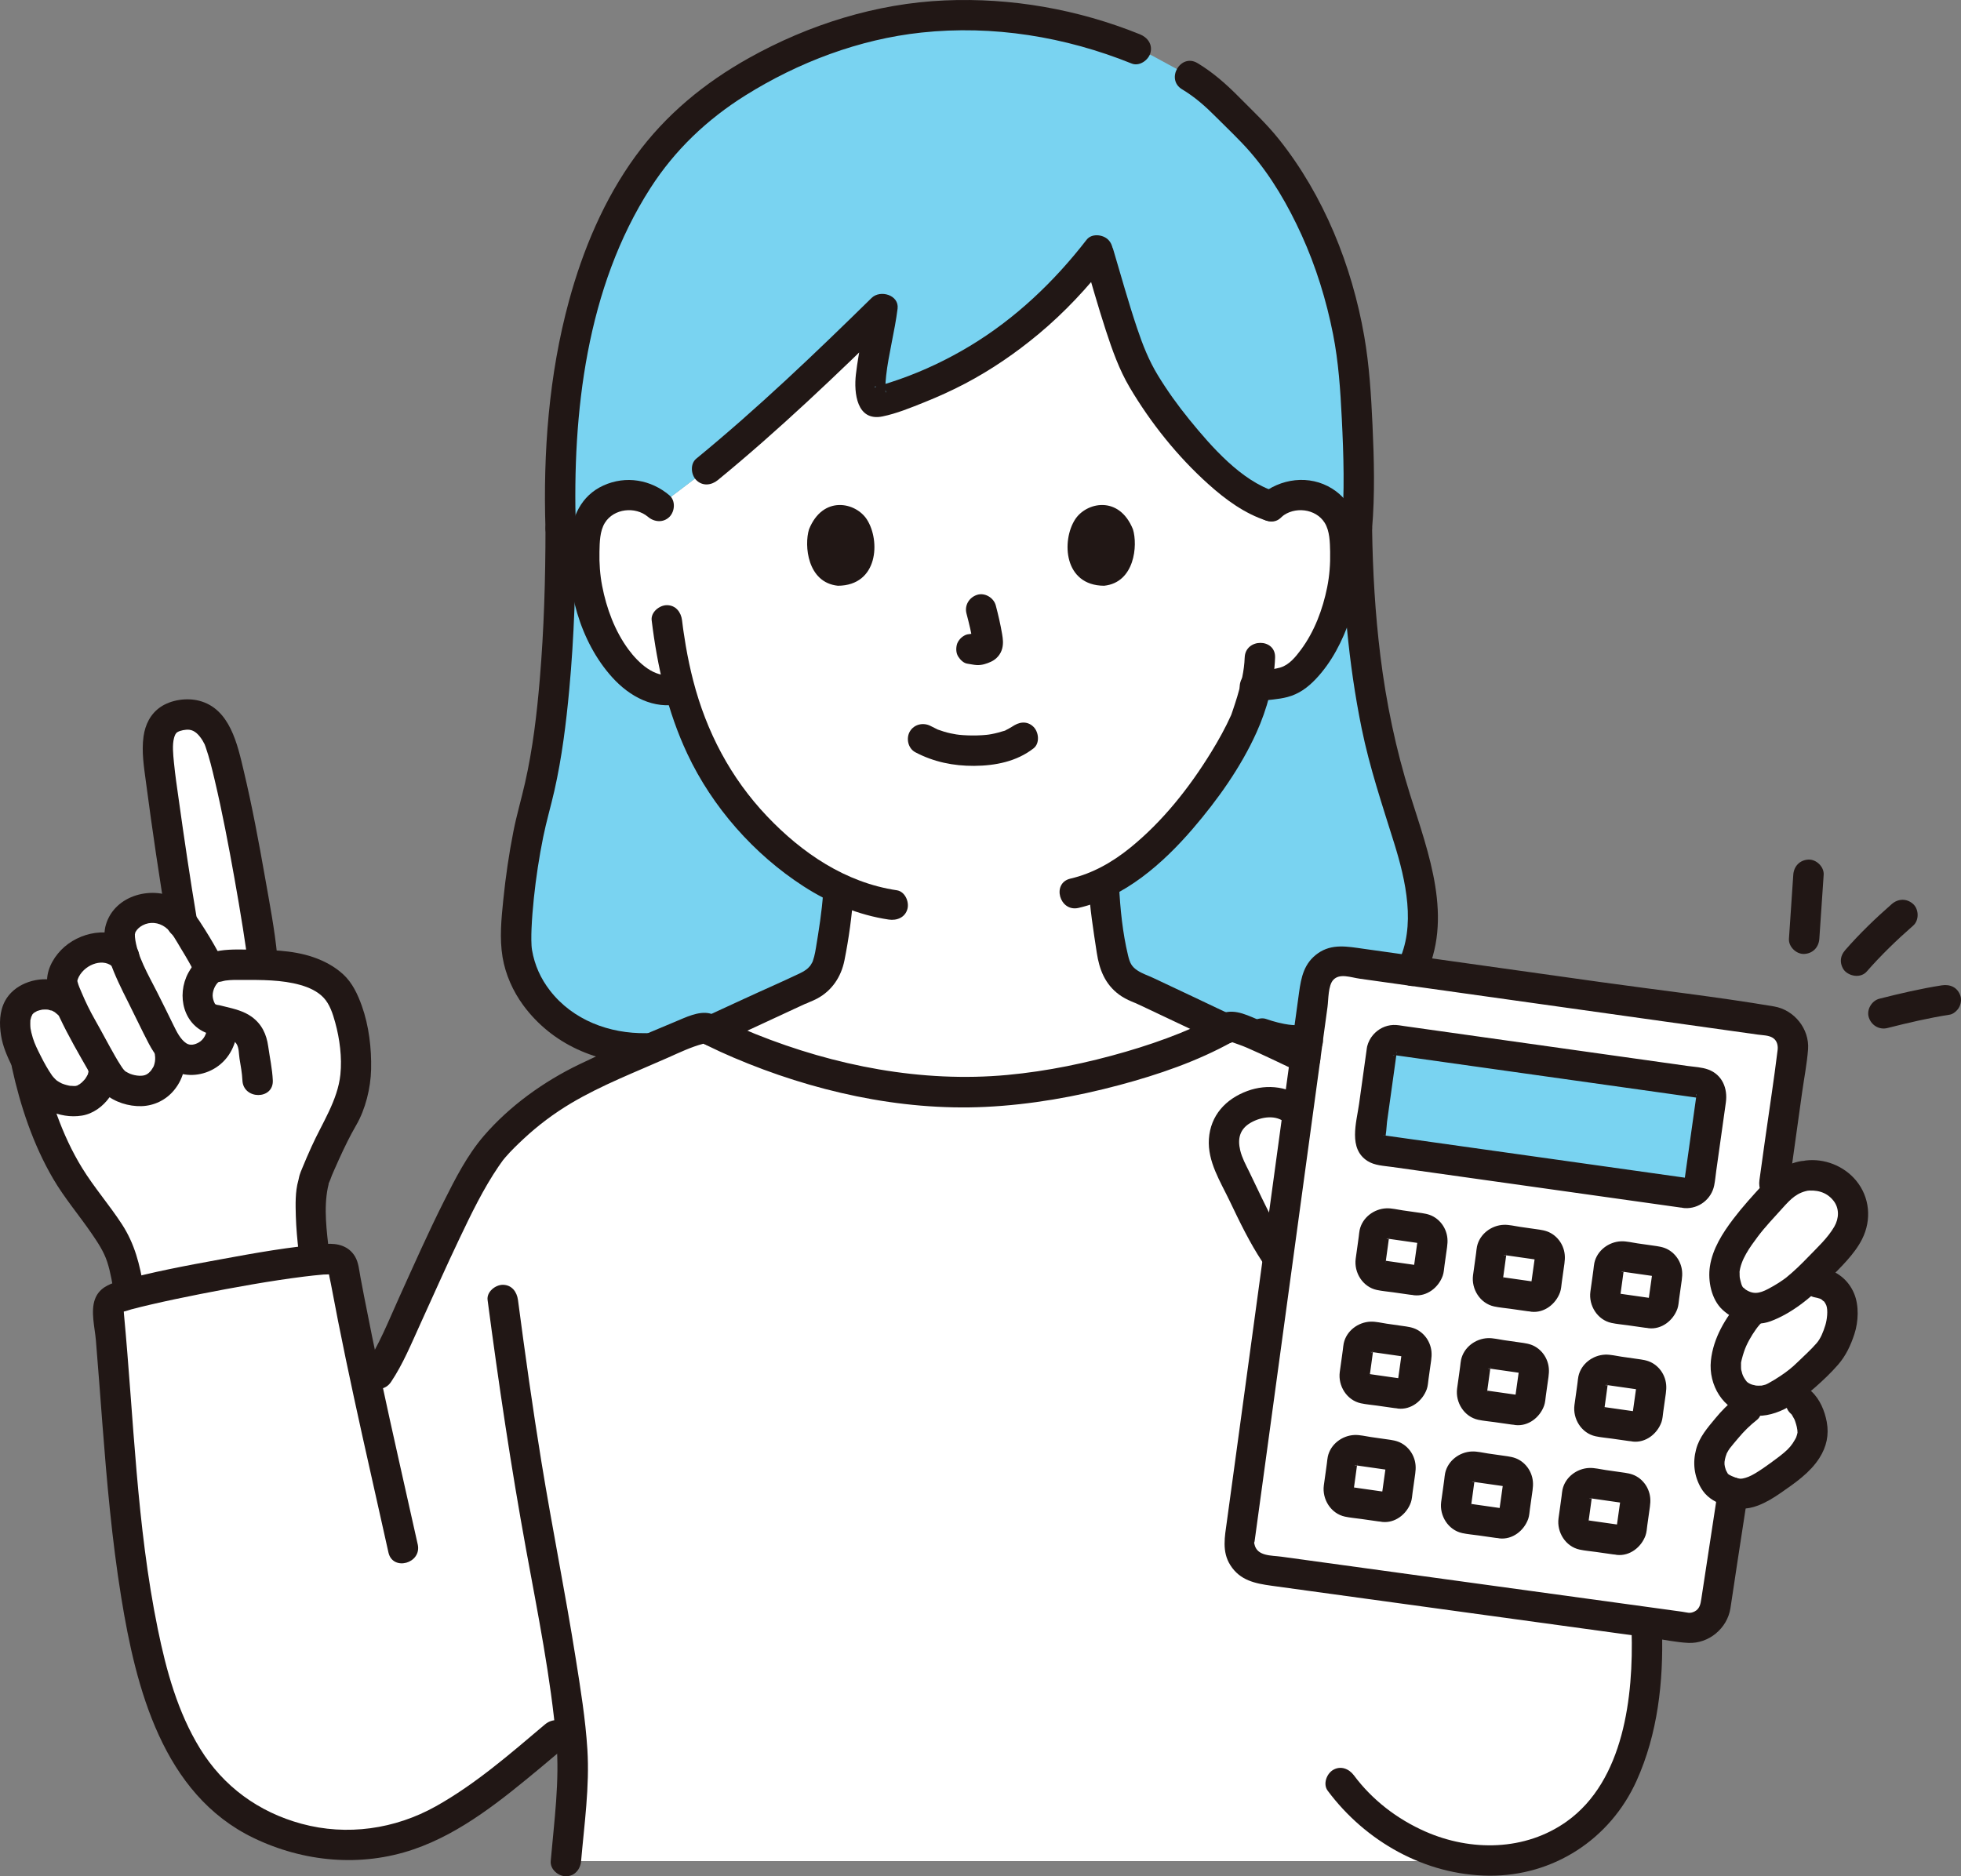
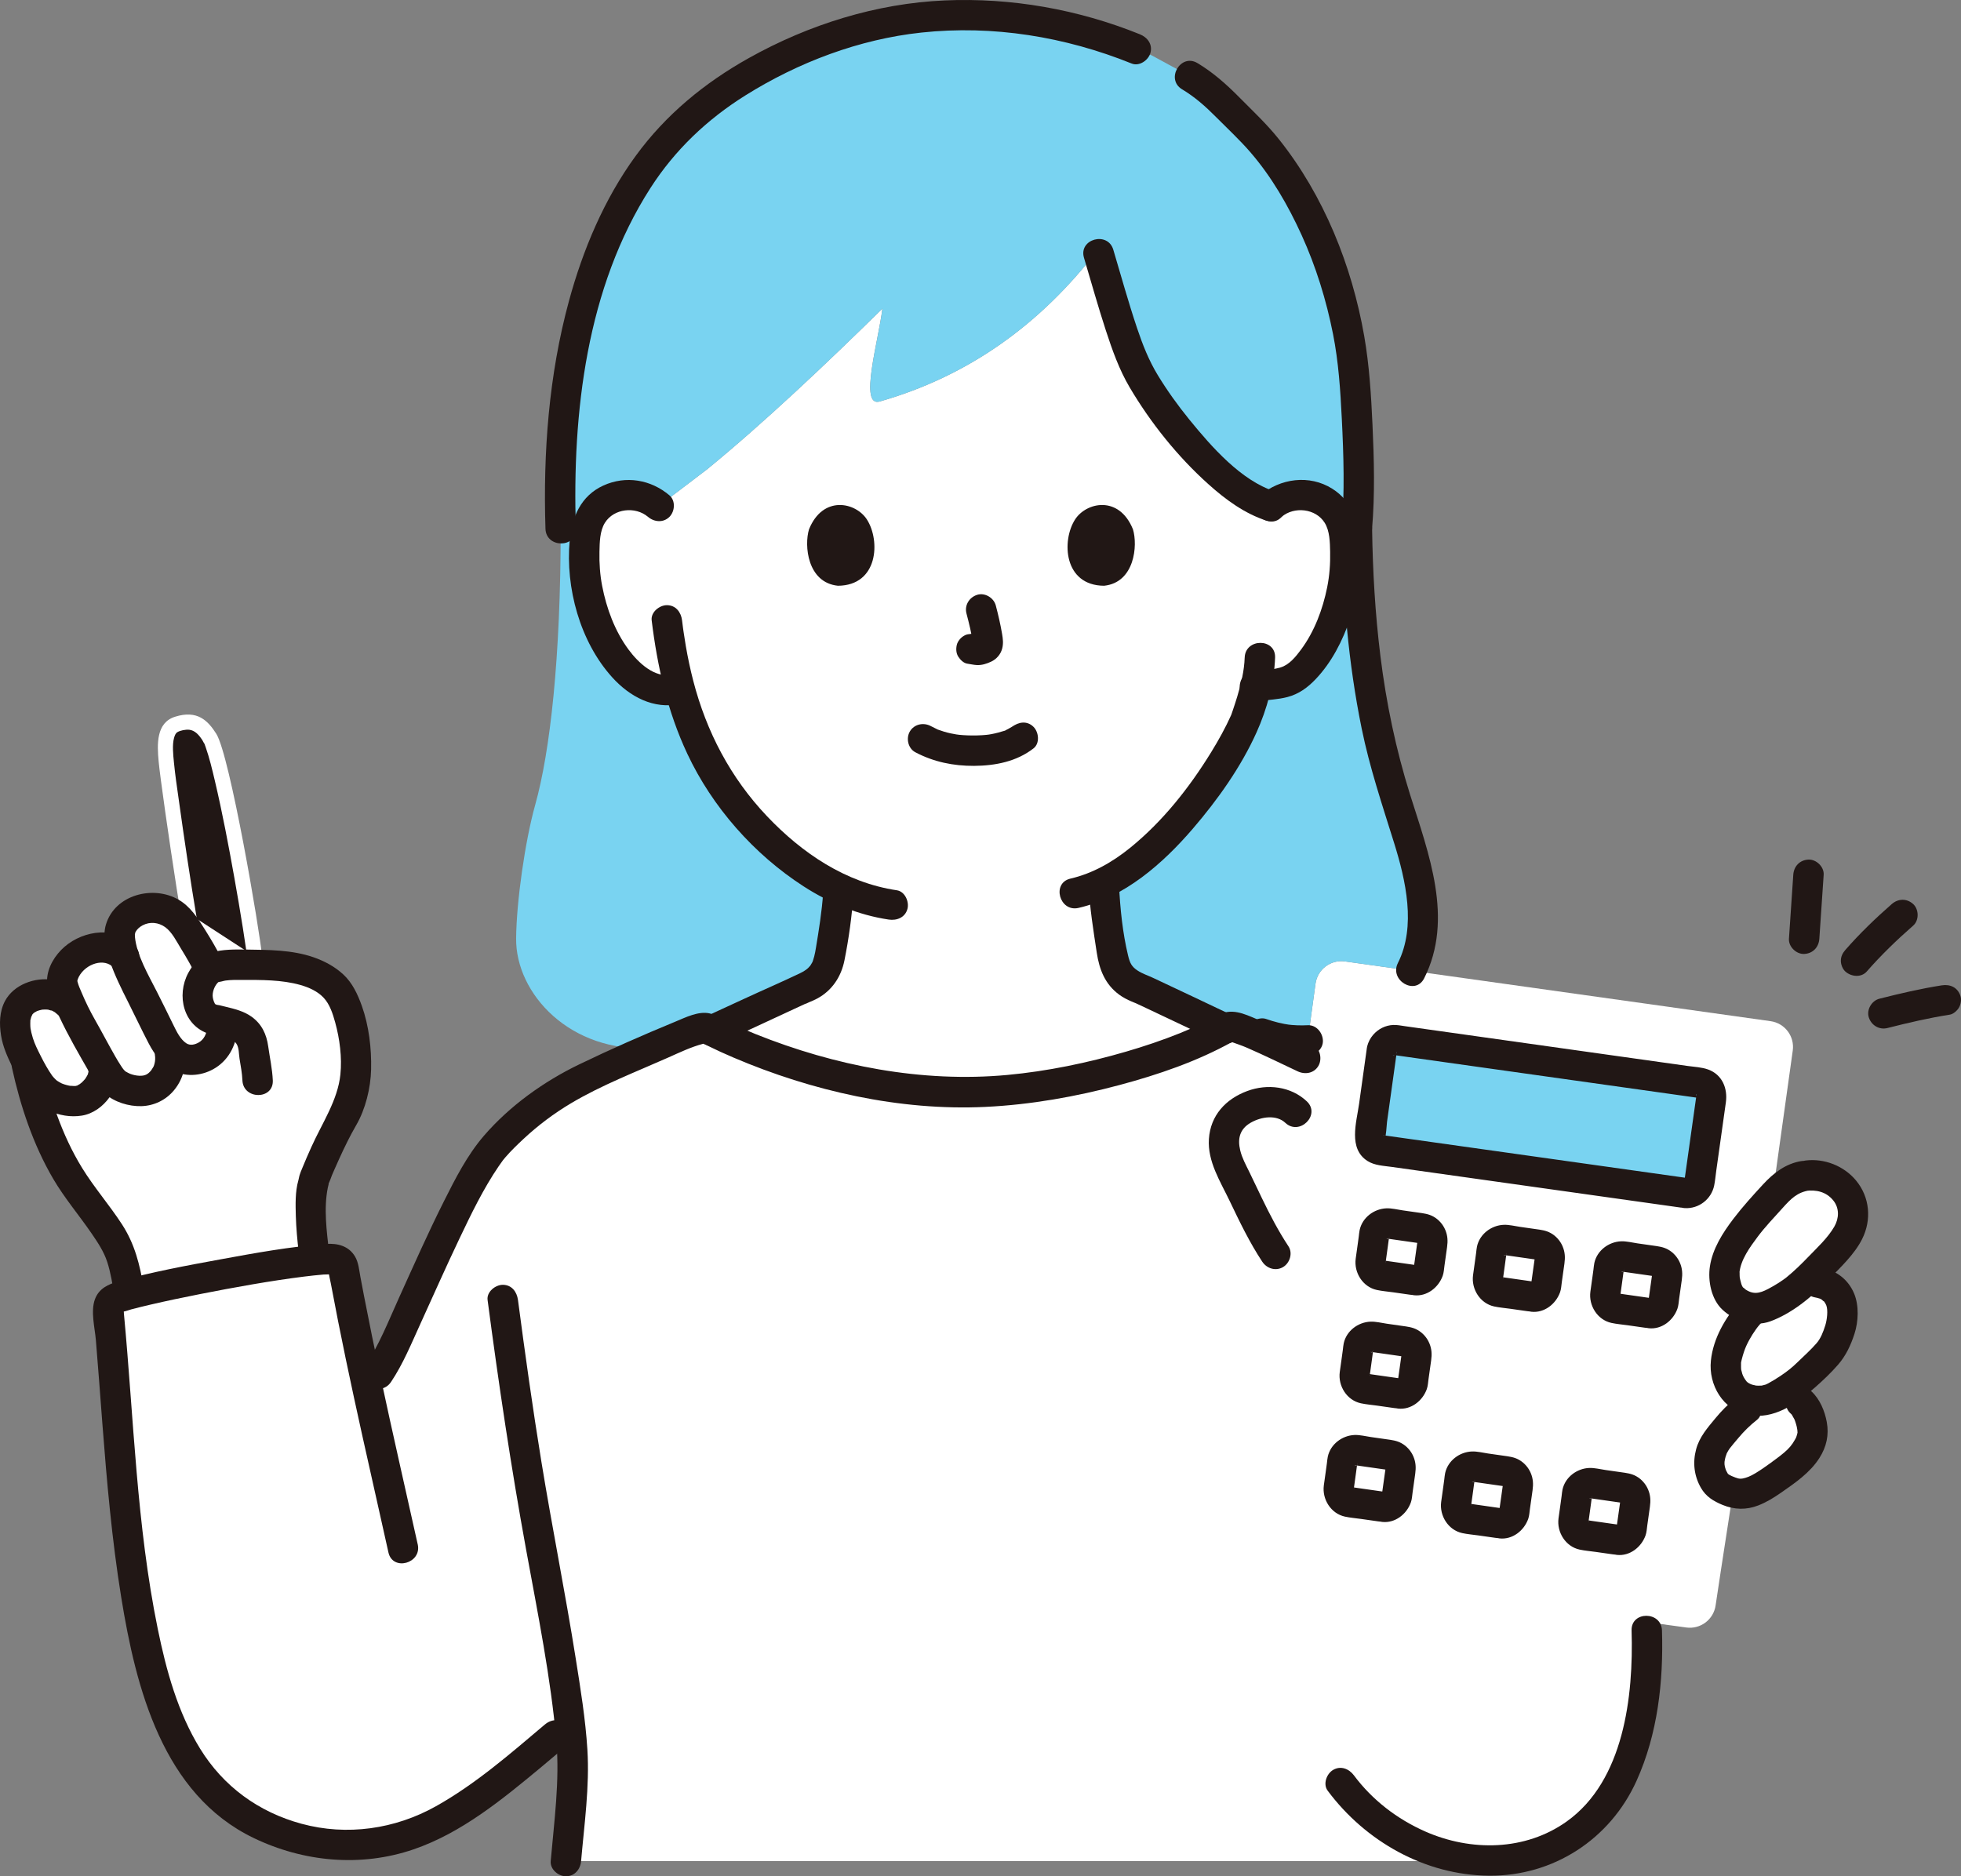
<svg xmlns="http://www.w3.org/2000/svg" id="b" width="309.722" height="296.384" viewBox="0 0 309.722 296.384">
  <rect x="0" y="0" width="309.722" height="296.384" fill="#808080" stroke="none" />
  <defs>
    <style>.g{fill:#211715;}.g,.h,.i{stroke-width:0px;}.h{fill:#fff;}.i{fill:#fcdc4a;}</style>
  </defs>
  <g id="c">
    <g id="d">
      <path class="h" d="M27.909,140.394c.306,1.957.604,3.802.873,5.396-1.47-1.99-4.159-2.92-6.455-2.137-2.445.833-3.547,2.737-3.429,4.203,0,0,.109,1.348.227,2.803-1.424-1.131-3.704-1.253-5.476-.516-2.125.876-4.452,3.567-3.667,5.756.346.957.804,2.071,1.322,3.198l-.646-.649c-2.354-2.366-6.939-1.513-7.944,1.227-.772,2.103-.088,4.744.915,6.839.138.288.287.6.446.926.08.363.124.565.124.565,1.14,5.264,3.567,13.364,7.809,19.394,1.97,2.801,4.287,5.61,6.03,8.575,1.487,2.527,1.852,5.181,2.335,8.028l.072.426c6.848-1.781,21.475-4.545,29.278-5.366-.096-.788-.152-1.283-.152-1.283-.414-3.625-.799-8.323.004-11.279.03-.594,3.461-8.215,4.386-9.606,1.346-2.006,2.273-6.194,2.252-8.177-.031-3.268-.406-7.975-2.474-11.587-.462-.798-1.09-1.45-1.82-2.004-2.897-2.201-6.778-2.545-10.396-2.662l-.133-1.426c-.392-4.196-5.081-31.736-7.234-35.13-1.332-2.098-3.001-3.786-6.495-2.691-3.001.94-2.864,4.315-2.6,7.115.212,2.278,1.602,12.1,2.848,20.063Z" />
      <path class="h" d="M175.299,148.316c-.515-2.941-.859-5.892-.981-8.87,11.624-5.698,20.889-21.621,22.536-26.093.301-.915.971-2.782,1.481-4.926,2.062-.302,4.808-.301,6.373-1.55,2.086-1.687,3.586-3.902,4.737-6.217,2.363-4.751,3.391-10.064,2.939-15.278-.123-1.323-.339-2.679-1.007-3.869-.945-1.698-2.826-2.943-4.891-3.252-2.065-.309-4.274.342-5.764,1.686-8.08-2.465-17.828-15.39-20.945-21.234-2.18-4.087-4.55-12.949-6.429-19.202-8.934,11.635-20.287,19.878-34.387,23.905-3.353.997-.193-9.638.402-14.662-8.912,8.754-18.654,17.993-27.693,25.389l-7.633,5.803c-1.49-1.345-3.699-1.995-5.764-1.686s-3.946,1.554-4.891,3.252c-.668,1.19-.884,2.546-1.007,3.869-.452,5.214.575,10.527,2.939,15.278,1.151,2.315,2.651,4.53,4.737,6.217,1.602,1.278,3.865,2.724,6.739,2.006,0,0,.191-.048.538-.136,1.601,5.958,4.406,12.842,9.553,19.002,4.605,5.512,9.867,9.916,15.568,12.594-.142,2.819-.472,5.248-.95,7.975-.582,3.321-.4,6.289-5.017,7.956-.25.09-10.092,4.689-14.132,6.516,10.291,5.219,25.53,9.699,39.944,9.736,13.68.054,31.598-4.676,41.17-10.051-2.825-1.323-12.881-6.104-13.149-6.201-4.617-1.667-4.435-4.636-5.016-7.956Z" />
      <path class="h" d="M260.094,257.554l-48.328-87.877c-6.099-2.497-16.667-8.2-17.745-7.509-9.425,5.5-27.787,10.411-41.727,10.356-14.723-.037-30.321-4.708-40.612-10.07-1.13-.648-10.774,4.205-16.971,6.831l-.877.396c-6.218,2.806-11.093,6.493-15.363,11.049-5.943,6.372-15.01,30.809-18.788,36.365l-1.609,2.367c-1.361-6.317-2.639-12.565-3.844-19.157-.16-.88-.94-1.5-1.83-1.46-7.22.33-28.11,4.3-34.07,6.18-.79.25-1.3,1.02-1.22,1.85,1.59,16.54,2.11,35.1,5.68,51.98,2.54,12.03,7.03,23.69,18.03,29.19,9.42,4.7,18.84,4.21,26.7.65,6.67-3.03,14.71-9.92,20.24-14.59l2.22-1.875c.288,2.454.46,4.527.46,5.985,0,2.95-.46,8.86-1.06,15.77h149.193v-.291c7.23-.93,13.864-5.106,17.653-13.21,3.247-6.945,4.121-15.33,3.867-22.929" />
      <path class="h" d="M280.2,187.073c.643-4.63,2.373-16.969,2.949-21.122.313-2.253-1.253-4.325-3.505-4.642-13.874-1.948-53.764-7.549-67.221-9.438-2.26-.317-4.34,1.255-4.651,3.516-2.303,16.746-9.713,71.263-11.994,87.856-.31,2.255,1.267,4.328,3.522,4.639,13.697,1.89,52.988,7.264,67.028,9.204,2.253.311,4.325-1.258,4.64-3.511.417-2.987,4.227-27.381,4.696-30.745" />
      <path class="h" d="M204.699,175.668c-2.044-2.044-5.869-2.138-8.994,0-2.992,2.047-2.889,5.855-1.226,9.13,2.476,4.879,4.088,8.994,6.95,13.287" />
      <path class="h" d="M274.413,220.148c-.152-.129-.295-.269-.425-.42-1.379-1.592-1.647-3.85-1.241-5.499.788-3.312,2.535-5.633,3.789-7.051,0,0,.166-.188.449-.504-1.469-.145-2.737-.971-3.376-1.61-.962-.961-1.422-3.266-1.199-4.607.385-2.315,1.724-4.411,3.121-6.297,1.446-1.952,2.29-2.709,4.271-4.983,1.791-1.992,3.078-3.139,5.378-3.462.382-.053.792-.084,1.236-.092,1.784-.032,3.926,1.149,5.033,2.549,1.107,1.4,1.515,3.326,1.071,5.054-.433,1.689-1.592,3.086-2.766,4.376-2.001,2.199-3.485,3.744-4.792,4.923,2.601-.178,4.572.423,5.559,2.45.694,1.426.433,2.526.29,4.121-.065.728-.614,1.989-.87,2.659-.737,1.934-2.455,3.193-4.061,4.843-.78.802-1.937,1.789-3.355,2.747l-.311.21c1.114.983,2.229,1.967,2.229,1.967,1.302,1.149,1.987,3.965,1.838,5.055-.183,1.344-.996,2.757-2.145,3.983-.745.795-4.64,3.699-6.137,4.489s-3.146,1.266-4.703.603c-1.415-.602-2.335-.717-3.147-3.156-.352-1.058-.176-2.256.16-3.313.238-.751.652-1.443,1.157-2.047,2.19-2.622,2.6-3.418,6.134-5.85-1.173-.035-2.337-.416-3.19-1.139Z" />
      <g id="e">
        <path class="i" d="M199.316,163.27c2.49.893,4.919,1.205,7.229,1.07.488-3.569.908-6.633,1.227-8.953.311-2.26,2.392-3.833,4.651-3.516,2.608.366,6.217.873,10.43,1.464,1.212-2.334,1.884-4.781,1.863-7.068-.053-5.835-1-10.335-2.945-15.966-2.425-7.021-7.124-21.286-7.463-46.772.675-7.713-.026-18.856-.331-23.139-1.057-14.846-7.695-31.425-17.246-40.639-4.13-3.984-5.329-5.843-9.824-8.283,0,0-2.519-1.368-5.039-2.735-1.242-.504-2.484-1.007-2.484-1.007-7.875-3.192-16.077-5.311-27.728-5.311-19.102,0-36.104,9.841-43.648,17.064-12.516,11.983-20.456,33.87-19.454,64.051.004,20.456-1.673,35.211-4.02,43.595-1.606,5.737-2.966,15.292-3.018,21.127-.078,8.685,8.482,18.13,21.516,17.313,4.226-1.903,7.975-3.499,8.653-3.11.216.113.448.223.668.335,4.04-1.827,13.882-6.425,14.132-6.516,4.617-1.667,4.435-4.636,5.017-7.956.478-2.727.808-5.156.95-7.975-5.701-2.677-10.963-7.082-15.568-12.594-5.147-6.16-7.952-13.045-9.553-19.002-.347.089-.538.136-.538.136-2.874.719-5.137-.728-6.739-2.006-2.086-1.687-3.586-3.902-4.737-6.217-2.363-4.751-3.391-10.064-2.939-15.278.123-1.323.339-2.679,1.007-3.869.945-1.698,2.826-2.943,4.891-3.252s4.275.342,5.764,1.686l7.633-5.803c9.039-7.396,18.781-16.635,27.693-25.389-.595,5.024-3.755,15.66-.402,14.662,14.1-4.028,25.453-12.27,34.387-23.905,1.878,6.253,4.249,15.115,6.429,19.202,3.117,5.844,12.864,18.769,20.945,21.234,1.49-1.345,3.699-1.995,5.764-1.686,2.065.309,3.946,1.554,4.891,3.252.668,1.19.884,2.546,1.007,3.869.452,5.214-.575,10.527-2.939,15.278-1.151,2.315-2.651,4.53-4.737,6.217-1.565,1.249-4.311,1.248-6.373,1.55-.51,2.144-1.18,4.012-1.481,4.926-1.648,4.472-10.912,20.395-22.536,26.093.122,2.978.465,5.929.981,8.87.582,3.321.4,6.289,5.016,7.956.267.097,10.324,4.877,13.149,6.201h0c.182-.102.381-.202.557-.305.365-.234,1.828.273,3.823,1.13l1.471-.028Z" style="fill: rgb(121, 211, 241);" />
        <path class="i" d="M266.092,188.434c-1.678-.239-46.387-6.527-47.978-6.752-1.129-.16-1.913-1.199-1.752-2.328.18-1.255,1.689-12.028,1.854-13.276.15-1.137,1.199-1.932,2.334-1.77,1.594.227,46.308,6.517,47.99,6.756,1.126.16,1.906,1.201,1.748,2.327l-1.868,13.289c-.159,1.129-1.2,1.915-2.329,1.755Z" style="fill: rgb(121, 211, 241);" />
      </g>
    </g>
    <g id="f">
      <path class="g" d="M202.42,81.644c1.995-1.693,5.389-1.322,6.798.932.817,1.307.832,3.107.865,4.596.042,1.88-.097,3.761-.468,5.604-.701,3.481-2.009,6.976-4.136,9.848-.822,1.11-1.864,2.409-3.232,2.808-1.515.442-3.145.474-4.7.696-1.284.184-1.988,1.816-1.676,2.952.379,1.38,1.664,1.86,2.952,1.676,1.508-.215,3.045-.261,4.525-.65,1.787-.47,3.181-1.491,4.444-2.817,2.548-2.674,4.264-6.076,5.451-9.545,1.25-3.652,1.814-7.614,1.605-11.469-.198-3.642-1.188-7.04-4.435-9.08-3.614-2.27-8.215-1.637-11.388,1.054-.989.839-.864,2.53,0,3.394.98.98,2.403.841,3.394,0h0Z" />
      <path class="g" d="M196.587,103.868c-.072,2.1-.566,4.141-1.169,6.147-.213.71-.446,1.413-.682,2.116-.077.231-.155.461-.236.691-.027.077-.062.15-.089.227-.151.441.182-.41.06-.137-.919,2.05-2.011,4.014-3.188,5.926-3.446,5.6-7.632,10.897-12.753,15.059-2.802,2.277-5.965,4.086-9.462,4.893-3.009.695-1.735,5.324,1.276,4.629,7.266-1.677,13.311-6.994,18.049-12.512,3.924-4.57,7.592-9.715,10.074-15.232,1.645-3.657,2.784-7.798,2.921-11.806.106-3.09-4.694-3.085-4.8,0h0Z" />
      <path class="g" d="M105.735,78.25c-2.936-2.491-6.889-3.166-10.428-1.559-3.562,1.618-4.995,4.993-5.331,8.69-.68,7.471,1.623,15.973,6.71,21.604,2.768,3.064,6.55,5.114,10.743,4.211,3.018-.65,1.741-5.278-1.276-4.629-2.773.597-5.363-1.909-6.87-3.943-2.171-2.929-3.493-6.514-4.178-10.069-.341-1.772-.467-3.58-.426-5.384.034-1.493.045-3.285.865-4.596,1.41-2.255,4.802-2.625,6.798-.932.988.838,2.425.969,3.394,0,.859-.859.993-2.552,0-3.394h0Z" />
      <path class="g" d="M102.926,97.994c.891,7.288,2.493,14.392,5.627,21.072,3.956,8.431,10.535,15.888,18.361,20.94,4.067,2.625,8.654,4.539,13.455,5.253,1.28.19,2.58-.32,2.952-1.676.311-1.132-.386-2.761-1.676-2.952-8.093-1.203-14.969-5.868-20.511-11.707-5.746-6.055-9.562-13.333-11.644-21.394-.468-1.811-.855-3.643-1.173-5.486-.13-.752-.248-1.506-.357-2.261-.024-.165-.047-.33-.07-.495-.038-.275.031.244-.026-.193-.048-.367-.093-.733-.138-1.1-.157-1.286-.991-2.4-2.4-2.4-1.175,0-2.558,1.105-2.4,2.4h0Z" />
      <path class="g" d="M171.205,40.719c1.139,3.831,2.214,7.683,3.455,11.483,1.006,3.081,2.098,6.172,3.751,8.973,3.314,5.617,7.597,10.965,12.454,15.318,2.705,2.424,5.721,4.656,9.219,5.767,2.951.937,4.214-3.696,1.276-4.629-5.312-1.687-9.989-7.02-13.537-11.381-1.799-2.211-3.47-4.54-4.953-6.974-1.429-2.346-2.403-4.83-3.276-7.429-1.376-4.096-2.529-8.264-3.76-12.405-.878-2.954-5.512-1.696-4.629,1.276h0Z" />
-       <path class="g" d="M171.629,37.86c-5.127,6.626-11.243,12.451-18.434,16.789-3.513,2.119-7.226,3.891-11.097,5.253-.995.35-1.998.676-3.008.977-.151.045-.61.118-.766.224-.164.111-.449-.109.226-.02.6.079,1.038.403,1.289.694.266.308-.049.275.011-.121.047-.312.031.454.017.1-.005-.134-.016-.269-.02-.403-.018-.682.039-1.367.114-2.044.358-3.26,1.369-7.047,1.803-10.553.268-2.166-2.744-3.026-4.097-1.697-8.934,8.771-18.006,17.446-27.693,25.389-1.003.822-.853,2.541,0,3.394.992.992,2.389.824,3.394,0,9.687-7.943,18.759-16.618,27.693-25.389l-4.097-1.697c-.091.732.043-.27-.028.194-.026.17-.053.34-.08.51-.067.409-.139.818-.214,1.225-.163.891-.339,1.779-.51,2.668-.373,1.931-.732,3.866-.956,5.822-.327,2.863.126,7.442,4.209,6.606,2.221-.455,4.45-1.371,6.55-2.212,2.222-.89,4.405-1.874,6.523-2.99,4.121-2.171,7.975-4.816,11.553-7.795,4.097-3.412,7.752-7.315,11.013-11.528.792-1.024.998-2.396,0-3.394-.826-.826-2.596-1.031-3.394,0h0Z" />
      <path class="g" d="M216.707,83.529c.458-5.437.318-10.925.068-16.369-.216-4.712-.499-9.423-1.311-14.076-1.941-11.13-6.386-22.196-13.454-31.069-1.917-2.406-4.151-4.495-6.31-6.677-2.015-2.036-4.108-3.897-6.576-5.374-2.657-1.591-5.073,2.558-2.423,4.145,2.02,1.209,3.692,2.697,5.346,4.363,1.817,1.83,3.72,3.591,5.41,5.541,3.374,3.894,5.997,8.448,8.124,13.125,2.264,4.98,3.899,10.276,4.96,15.639.872,4.408,1.16,8.866,1.384,13.345.29,5.787.47,11.626-.018,17.407-.109,1.293,1.181,2.4,2.4,2.4,1.389,0,2.291-1.103,2.4-2.4h0Z" />
-       <path class="g" d="M86.155,83.528c-.005,7.938-.234,15.883-.902,23.795-.465,5.496-1.104,10.927-2.323,16.315-.58,2.563-1.323,5.078-1.835,7.659-.706,3.565-1.23,7.174-1.599,10.79-.308,3.02-.625,6.12-.118,9.133.456,2.709,1.634,5.353,3.256,7.564,4.534,6.178,11.82,9.342,19.411,9.221,3.086-.049,3.095-4.85,0-4.8-5.784.093-11.561-2.055-15.178-6.726-1.481-1.912-2.424-4.016-2.837-6.397-.141-.813-.125-2.284-.079-3.39.068-1.601.199-3.2.365-4.794.338-3.25.832-6.485,1.48-9.688.497-2.457,1.209-4.854,1.762-7.296,1.186-5.241,1.852-10.608,2.349-15.953.786-8.451,1.042-16.948,1.048-25.433.002-3.089-4.798-3.094-4.8,0h0Z" />
      <path class="g" d="M198.673,165.583c2.504.885,5.213,1.306,7.868,1.166,1.252-.066,2.46-1.057,2.4-2.4-.056-1.244-1.057-2.471-2.4-2.4-1.12.059-2.238.015-3.35-.13l.638.086c-1.325-.182-2.62-.505-3.88-.95-.562-.199-1.349-.051-1.849.242-.498.291-.973.862-1.103,1.434-.306,1.344.407,2.504,1.676,2.952h0Z" />
      <path class="g" d="M211.911,83.528c.153,10.567,1.035,21.165,3.149,31.532,1.264,6.199,3.251,12.083,5.129,18.103,1.836,5.887,3.512,13.175.599,18.954-1.387,2.752,2.753,5.185,4.145,2.423,4.728-9.383.698-19.724-2.221-29.011-2.242-7.133-3.773-14.492-4.69-21.91-.825-6.665-1.214-13.377-1.311-20.09-.045-3.086-4.845-3.095-4.8,0h0Z" />
      <path class="g" d="M113.552,164.871c3.972-1.805,7.923-3.658,11.882-5.493.597-.277,1.193-.554,1.791-.827.135-.061.282-.114.411-.186.068-.038-.525.217-.517.218.127.015.51-.198.658-.259.44-.18.88-.366,1.299-.592,2.343-1.263,3.78-3.446,4.296-6.022.697-3.48,1.19-7.063,1.43-10.602.088-1.295-1.166-2.4-2.4-2.4-1.372,0-2.312,1.102-2.4,2.4-.196,2.902-.663,5.764-1.135,8.632-.075.459-.159.917-.276,1.367-.057.219-.124.434-.195.649-.035.105-.072.214-.117.315.102-.233.046-.113-.042.036-.116.196-.223.398-.362.58.21-.275-.181.166-.252.237-.233.232-.738.562-1.248.806-2.952,1.411-5.971,2.715-8.942,4.092-2.098.973-4.196,1.947-6.302,2.904-1.18.536-1.468,2.247-.861,3.284.709,1.213,2.099,1.399,3.284.861h0Z" />
      <path class="g" d="M193.471,160.078h-.01l1.211.328c-4.184-1.974-8.353-3.979-12.546-5.933-.819-.382-1.692-.661-2.451-1.157-.941-.615-1.219-1.186-1.509-2.389-.86-3.568-1.243-7.383-1.425-11.038-.153-3.074-4.954-3.093-4.8,0,.177,3.574.749,7.079,1.285,10.611.404,2.658,1.307,4.988,3.547,6.628.601.44,1.241.77,1.924,1.062.206.088.413.177.621.26.884.351-.066-.013-.176-.09.05.035.119.052.174.079.541.267,1.094.511,1.639.768,1.97.928,3.938,1.861,5.906,2.794,1.14.54,2.28,1.081,3.421,1.621.928.439,2.16,1.258,3.189,1.258,3.089,0,3.094-4.8,0-4.8h0Z" />
      <path class="g" d="M180.021,5.411C170.253,1.472,159.764-.388,149.224.067c-10.834.468-21.488,3.816-30.928,9.091-7.036,3.932-13.158,8.966-17.914,15.495-4.967,6.82-8.316,14.792-10.523,22.901-3.178,11.675-4.089,23.917-3.707,35.975.098,3.081,4.898,3.095,4.8,0-.581-18.308,1.669-38.095,11.788-53.841,3.841-5.978,8.912-10.811,14.987-14.616,8.352-5.23,17.965-8.874,27.792-9.927,11.32-1.213,22.709.652,33.226,4.894,1.203.485,2.637-.528,2.952-1.676.377-1.37-.469-2.466-1.676-2.952h0Z" />
      <path class="g" d="M144.564,118.828c2.898,1.53,6.019,2.173,9.296,2.151,3.338-.022,6.704-.682,9.378-2.764,1.023-.797.837-2.557,0-3.394-1.01-1.01-2.368-.799-3.394,0,.727-.566.159-.131-.028-.011s-.379.23-.575.333c-.102.053-.206.101-.308.153-.366.188.068.043.093-.03-.037.106-.683.253-.794.288-.724.233-1.469.396-2.221.507.352-.052-.077.005-.216.019-.218.022-.436.04-.654.054-.526.034-1.052.047-1.579.044-.472-.003-.943-.019-1.413-.051-.216-.015-.432-.032-.647-.054-.021-.002-.798-.111-.317-.034-.701-.111-1.395-.257-2.075-.461-.291-.087-.574-.191-.861-.289-.615-.21.348.181-.207-.081-.356-.168-.707-.343-1.054-.526-1.146-.605-2.61-.291-3.284.861-.634,1.084-.289,2.676.861,3.284h0Z" />
      <path class="g" d="M152.648,96.918c.406,1.547.795,3.118,1.028,4.701l-.086-.638c.028.217.04.431.018.649l.086-.638c-.015.101-.037.195-.071.292l.242-.573c-.03.068-.061.126-.103.188l.375-.486c-.048.059-.094.104-.154.151l.486-.375c-.119.076-.244.138-.372.197l.573-.242c-.205.086-.408.148-.628.183l.638-.086c-.198.023-.391.022-.589-.001l.638.086c-.222-.031-.44-.085-.662-.115-.319-.1-.638-.114-.957-.043-.319.014-.617.109-.892.285-.498.291-.973.862-1.103,1.434-.14.614-.11,1.304.242,1.849.312.484.835,1.022,1.434,1.103.505.068.994.196,1.508.219.787.034,1.518-.206,2.221-.528.868-.397,1.545-1.177,1.776-2.112.195-.791.111-1.483-.023-2.276-.256-1.515-.606-3.016-.996-4.501-.318-1.214-1.729-2.072-2.952-1.676-1.25.404-2.018,1.651-1.676,2.952h0Z" />
      <path class="g" d="M127.778,83.607c-.785,2.551-.273,8.421,4.56,8.92,6.389-.038,6.729-7.134,4.578-10.471-1.761-2.732-6.938-3.868-9.138,1.551Z" />
      <path class="g" d="M178.938,83.607c.785,2.551.274,8.421-4.56,8.92-6.389-.038-6.729-7.135-4.578-10.471,1.761-2.732,6.938-3.868,9.138,1.551Z" />
      <path class="g" d="M61.753,218.31c1.904-2.836,3.237-6.113,4.65-9.208,2.046-4.482,4.035-8.99,6.157-13.437,1.86-3.899,3.762-7.859,6.202-11.437.198-.291.403-.576.61-.861.393-.539-.303.363.101-.134.116-.142.231-.284.35-.423.886-1.028,1.877-1.983,2.869-2.908,2.295-2.139,4.79-4.015,7.486-5.62,4.828-2.875,10.222-4.944,15.351-7.223,1.804-.801,3.618-1.68,5.542-2.182.144-.038.328-.053.465-.11.441-.183-.557.018-.159.031-.223-.007-1.405-.55-.595-.106.313.172.639.325.959.484,1.35.668,2.721,1.291,4.106,1.882,12.396,5.29,26.26,8.44,39.783,7.793,7.141-.342,14.274-1.606,21.174-3.452,6.139-1.642,12.299-3.747,17.866-6.849l-1.211.328c.443,0,1.498-.231,1.771-.638-.178.264-.985.343-1.169.234.095.056.254.048.36.087.849.31,1.7.584,2.531.946,2.695,1.174,5.337,2.469,7.995,3.723,1.172.552,2.589.327,3.284-.861.61-1.043.317-2.728-.861-3.284-2.922-1.378-5.824-2.807-8.8-4.067-2.157-.914-4.099-1.844-6.313-.613l1.211-.328c-1.215,0-2.583,1.076-3.661,1.599-1.127.547-2.272,1.056-3.434,1.524-2.794,1.124-5.654,2.086-8.545,2.928-6.108,1.779-12.396,3.089-18.734,3.677-13.488,1.252-27.241-1.433-39.757-6.456-1.301-.522-2.584-1.084-3.852-1.68-1.083-.509-2.21-1.303-3.378-1.581-1.773-.423-3.874.65-5.467,1.307-5.105,2.105-10.225,4.356-15.196,6.759-5.581,2.698-10.953,6.546-15.017,11.261-2.636,3.058-4.519,6.772-6.319,10.357-2.506,4.988-4.764,10.097-7.067,15.18-1.659,3.662-3.184,7.582-5.435,10.934-1.727,2.572,2.43,4.977,4.145,2.423h0Z" />
      <path class="g" d="M65.975,243.956c-1.964-8.827-3.986-17.641-5.877-26.484-.904-4.231-1.776-8.469-2.597-12.718-.198-1.027-.394-2.055-.586-3.083-.198-1.061-.28-2.235-.841-3.183-.995-1.682-2.767-2.121-4.581-1.989-5.617.409-11.222,1.437-16.755,2.451-5.362.982-10.773,1.981-16.025,3.458-1.616.454-3.097,1.13-3.719,2.83-.702,1.919-.018,4.477.151,6.477.369,4.383.685,8.77,1.022,13.156.705,9.169,1.506,18.342,2.975,27.425,2.326,14.383,6.579,31.131,20.909,38.037,7.89,3.803,16.942,4.654,25.282,1.796,7.557-2.589,13.955-7.85,20.024-12.883,1.374-1.14,2.737-2.293,4.1-3.445.991-.837.862-2.532,0-3.394-.981-.981-2.401-.839-3.394,0-5.459,4.611-10.936,9.399-17.196,12.909-6.468,3.627-14.058,4.725-21.243,2.775-6.774-1.838-12.345-5.889-16.023-11.868-3.533-5.742-5.341-12.346-6.681-18.897-3.353-16.393-3.782-33.185-5.347-49.798-.005-.054-.03-.644-.062-.654-.017-.005-.282.233-.289.36-.007.117-.084.002.191-.031.429-.052.892-.255,1.31-.366.991-.264,1.987-.505,2.986-.738,2.603-.608,5.221-1.153,7.843-1.671,5.395-1.065,11.319-2.132,16.446-2.768,1.032-.128,2.065-.244,3.101-.329.122-.01,1.271-.012,1.303-.086-.023.053-.514-.289-.484-.302-.061.026.289,1.564.329,1.783.745,3.992,1.537,7.975,2.365,11.951,1.68,8.07,3.501,16.109,5.305,24.152.479,2.134.956,4.268,1.431,6.403.671,3.014,5.299,1.738,4.629-1.276h0Z" />
      <path class="g" d="M257.694,257.554c.317,10.379-1.201,23.732-10.257,30.182-6.542,4.66-15.119,4.75-22.315,1.582-4.444-1.957-8.383-4.979-11.283-8.875-.773-1.038-2.077-1.567-3.284-.861-1.023.599-1.64,2.238-.861,3.284,5.963,8.009,15.377,13.342,25.476,13.428,10.157.087,19.13-5.744,23.307-14.986,3.35-7.413,4.263-15.688,4.017-23.753-.094-3.082-4.895-3.095-4.8,0h0Z" />
-       <path class="g" d="M31.088,145.144c-1.059-6.316-1.995-12.654-2.88-18.997-.281-2.016-.522-3.549-.737-5.716-.125-1.252-.278-2.779.016-3.856.115-.421.253-.752.536-.924.433-.263,1.281-.433,1.859-.376.894.089,1.562.818,2.121,1.718.124.199.213.432.342.625.023.034-.214-.588-.049-.11.057.164.122.325.179.489.608,1.737,1.037,3.541,1.458,5.329,1.196,5.075,2.164,10.206,3.082,15.337.475,2.658.93,5.321,1.352,7.988.158,1,.312,2.002.455,3.004.016.114.107.771.046.325s.02.15.031.244c.033.27.066.54.092.811.124,1.29,1.014,2.4,2.4,2.4,1.202,0,2.525-1.102,2.4-2.4-.401-4.165-1.207-8.318-1.932-12.435-.988-5.614-2.032-11.23-3.351-16.778-.997-4.196-2.166-9.884-7.075-11.133-1.953-.497-4.409-.149-6.086.996-1.588,1.085-2.415,2.78-2.676,4.645-.337,2.406.068,4.849.384,7.239,1.01,7.632,2.131,15.257,3.404,22.85.215,1.279,1.795,1.994,2.952,1.676,1.356-.373,1.891-1.669,1.676-2.952h0Z" />
+       <path class="g" d="M31.088,145.144c-1.059-6.316-1.995-12.654-2.88-18.997-.281-2.016-.522-3.549-.737-5.716-.125-1.252-.278-2.779.016-3.856.115-.421.253-.752.536-.924.433-.263,1.281-.433,1.859-.376.894.089,1.562.818,2.121,1.718.124.199.213.432.342.625.023.034-.214-.588-.049-.11.057.164.122.325.179.489.608,1.737,1.037,3.541,1.458,5.329,1.196,5.075,2.164,10.206,3.082,15.337.475,2.658.93,5.321,1.352,7.988.158,1,.312,2.002.455,3.004.016.114.107.771.046.325s.02.15.031.244h0Z" />
      <path class="g" d="M1.885,168.642c1.332,6.082,3.361,12.184,6.518,17.574,1.79,3.056,4.104,5.758,6.098,8.677.95,1.391,1.898,2.809,2.425,4.421.565,1.728.832,3.537,1.133,5.325.216,1.279,1.794,1.995,2.952,1.676,1.355-.372,1.893-1.67,1.676-2.952-.607-3.598-1.399-6.844-3.41-9.944-1.983-3.058-4.4-5.818-6.309-8.924-3.208-5.22-5.15-11.171-6.454-17.128-.66-3.016-5.289-1.74-4.629,1.276h0Z" />
      <path class="g" d="M43.087,170.665c-.081-1.815-.475-3.585-.726-5.379-.269-1.922-1.015-3.52-2.625-4.681-1.212-.874-2.704-1.239-4.137-1.584-.319-.077-.64-.146-.956-.233-.062-.017-.718-.089-.477-.123-.136.019-.346-.196-.068.093-.254-.265-.411-.782-.479-1.139-.159-.837.275-2.012.952-2.551-.236.188-.223.067.107.029.324-.037.648-.164.975-.208.843-.114,1.723-.099,2.573-.098,3.051.003,6.275-.036,9.232.806,1.331.379,2.674.976,3.642,1.995.989,1.04,1.47,2.572,1.843,3.927.712,2.582,1.093,5.528.819,8.209-.418,4.08-2.89,7.693-4.573,11.433-.516,1.147-1.022,2.301-1.493,3.467-.129.318-.272.639-.368.969-.021.074-.044.145-.061.22-.385,1.662.105-.233-.155.678-.498,1.747-.44,3.799-.389,5.598.054,1.901.236,3.795.449,5.684.145,1.288.999,2.4,2.4,2.4,1.185,0,2.546-1.104,2.4-2.4-.371-3.298-.862-6.88-.196-10.167.032-.159.085-.315.114-.474l.043-.319c.054-.408.057-.425.009-.051-.103.084-.104.324.049.005.16-.333.269-.706.408-1.049.161-.398-.087.195.099-.238.097-.227.195-.454.294-.68.252-.578.51-1.153.771-1.727.828-1.819,1.689-3.604,2.691-5.331,1.477-2.545,2.287-5.871,2.358-8.803.081-3.33-.344-6.92-1.469-10.061-.65-1.813-1.487-3.629-2.927-4.956-1.36-1.254-2.998-2.127-4.739-2.726-3.359-1.157-7.087-1.153-10.6-1.203-1.789-.026-3.743-.048-5.474.472-1.705.512-2.831,1.665-3.665,3.212-1.923,3.569-.762,8.399,3.342,9.654,1.247.381,3.456.373,4.255,1.53.434.629.376,1.63.494,2.357.187,1.15.406,2.275.458,3.441.136,3.077,4.937,3.094,4.8,0h0Z" />
      <path class="g" d="M13.999,169.52c-.019-.109.013-.527-.037-.136-.009.068-.052.349.01.03.069-.357-.11.296-.135.394.109-.42.084-.167.006-.037-.069.116-.127.237-.197.352-.053.088-.112.172-.167.258-.193.304.361-.385-.063.09-.16.18-.321.356-.496.522-.132.125-.596.439-.203.19-.169.107-.406.199-.552.331-.213.192.372-.061.105-.048-.085.004-.244.053-.324.082-.31.113.388.007.046-.009-.101-.005-.207.012-.309.013-.119.001-.933-.077-.431.004-.256-.041-.509-.096-.759-.164-.108-.029-.216-.06-.322-.094-.053-.017-.601-.225-.342-.115.233.099-.1-.052-.119-.062-.13-.069-.26-.135-.386-.209-.125-.073-.243-.154-.365-.232.031.019.273.231.066.055-.179-.152-.347-.315-.505-.488-.093-.102-.181-.208-.27-.313.16.188.089.124-.021-.034-.677-.967-1.244-2-1.774-3.053-.558-1.11-.954-1.882-1.266-2.878-.091-.29-.171-.583-.24-.878-.022-.095-.16-.86-.114-.503-.038-.291-.051-.588-.051-.881,0-.124.005-.248.008-.373.017-.728-.061.185.016-.211.054-.28.154-.539.222-.812-.143.573.023.093.089-.082.1-.266-.312.261-.08.096.06-.043.114-.127.167-.181.078-.079.164-.147.243-.224-.197.19-.29.188-.012.028.116-.066.678-.38.398-.237-.276.141-.029.011.038-.009.141-.043.28-.092.423-.13.113-.03.24-.038.348-.08.272-.107-.554.026-.015-.003.242-.013.482-.027.725-.017.121.005.242.021.363.026-.176-.007-.391-.079-.098-.002.231.061.468.147.701.196-.413-.087-.227-.117-.07-.029.133.074.267.149.4.223.081.045.152.104.23.152-.449-.275-.022.005.083.106.934.899,2.465.929,3.394,0,.906-.906.937-2.492,0-3.394-2.227-2.144-5.559-2.615-8.372-1.427-1.319.556-2.485,1.492-3.175,2.765-.915,1.688-.935,3.672-.636,5.52.272,1.682.959,3.238,1.695,4.762.656,1.358,1.334,2.727,2.216,3.955.961,1.337,2.077,2.46,3.608,3.128,1.67.729,3.427,1.063,5.24.773,3.485-.557,6.3-4.558,5.695-7.981-.219-1.239-1.799-2.049-2.952-1.676-1.333.431-1.911,1.624-1.676,2.952h0Z" />
      <path class="g" d="M24.462,166.607c.089.529.053,1.014-.074,1.475-.074.27-.113.347-.172.461-.058.113-.429.648-.286.475-.577.697-1.003.939-1.911.913-.468-.014-1.025-.132-1.49-.315-.201-.079-.431-.221-.641-.335-.279-.152-.034.008.026.057-.082-.067-.159-.144-.232-.22-.113-.118-.361-.416-.123-.111-.166-.212-.315-.44-.463-.664-.316-.478-.609-.971-.894-1.468-1.099-1.915-2.113-3.877-3.206-5.795-.784-1.376-1.486-2.81-2.099-4.271-.228-.543-.495-1.11-.641-1.681-.025-.096-.048-.154-.03-.266.015-.087.167-.466.242-.604,1.113-2.05,4.04-3.004,5.495-1.379,2.064,2.307,5.45-1.097,3.394-3.394-2.931-3.276-8.111-2.578-11.166.072-1.491,1.294-2.71,3.242-2.761,5.262s1.171,4.161,2.01,5.942c1.365,2.9,3.021,5.755,4.618,8.537.696,1.214,1.454,2.549,2.518,3.478,1.51,1.318,3.757,2.011,5.747,1.956,2.011-.056,3.88-.961,5.163-2.513,1.653-2,2.028-4.376,1.605-6.887-.216-1.279-1.794-1.995-2.952-1.676-1.355.372-1.893,1.669-1.676,2.952h0Z" />
      <path class="g" d="M32.737,162.157c-.059,1.172-.556,2.063-1.34,2.513-.586.336-1.341.545-1.974.13-.925-.607-1.53-1.848-2.01-2.828-.872-1.779-1.74-3.558-2.639-5.324-1.337-2.628-3.194-5.795-3.461-8.647-.011-.121-.002-.67-.018-.513-.032.306.136-.321.033-.105-.089.185.103-.205.095-.189.217-.399.603-.76,1.106-1.027,1.153-.612,2.509-.468,3.563.291,1.077.776,1.783,2.232,2.486,3.378.839,1.368,1.653,2.761,2.363,4.201.573,1.162,2.221,1.482,3.284.861,1.185-.693,1.437-2.117.861-3.284-.811-1.644-1.75-3.231-2.724-4.783-1.122-1.787-2.276-3.609-4.143-4.703-4.002-2.344-10.08-.816-11.491,3.931-.56,1.883.008,4.005.631,5.804.772,2.23,1.829,4.36,2.892,6.462,1.096,2.166,2.122,4.378,3.249,6.527.908,1.733,2.218,3.496,4.023,4.362,2.067.991,4.612.681,6.525-.539,2.279-1.453,3.357-3.883,3.489-6.518.154-3.088-4.646-3.079-4.8,0h0Z" />
      <path class="g" d="M77.01,205.354c1.74,13.204,3.699,26.363,6.09,39.465,1.835,10.051,3.906,20.252,4.772,30.225.545,6.276-.351,12.693-.892,18.94-.112,1.293,1.183,2.4,2.4,2.4,1.392,0,2.288-1.103,2.4-2.4.502-5.791,1.357-11.771.994-17.595-.301-4.827-1.087-9.638-1.844-14.409-1.65-10.391-3.732-20.705-5.423-31.089-1.383-8.489-2.573-17.01-3.697-25.537-.169-1.285-.982-2.4-2.4-2.4-1.165,0-2.571,1.106-2.4,2.4h0Z" />
      <path class="g" d="M206.396,173.971c-2.514-2.366-6.206-2.809-9.39-1.634-3.423,1.263-5.824,3.859-6.071,7.583-.235,3.558,1.814,6.721,3.285,9.8,1.564,3.276,3.133,6.54,5.136,9.576.713,1.081,2.122,1.541,3.284.861,1.074-.628,1.578-2.197.861-3.284-1.605-2.433-2.945-5.01-4.208-7.634-.663-1.378-1.313-2.763-1.986-4.136-.547-1.115-1.133-2.171-1.426-3.386-.445-1.849-.08-3.374,1.669-4.375,1.715-.981,4.081-1.267,5.452.023,2.248,2.116,5.649-1.272,3.394-3.394h0Z" />
      <path class="g" d="M266.73,186.12c-8.219-1.167-16.442-2.315-24.663-3.471-5.369-.755-10.739-1.511-16.108-2.266-1.737-.244-3.473-.489-5.21-.733-.503-.071-1.007-.137-1.509-.213-.129-.019-.259-.044-.389-.055-.033-.003-.065-.012-.098-.014-.531-.029-.074-.161-.092.054.004-.047.177.452.025.507.215-.079.344-2.441.38-2.701.207-1.474.413-2.948.619-4.422.2-1.43.4-2.86.598-4.29.06-.433.12-.866.179-1.299.02-.146.04-.292.059-.438l.043-.319c.042-.401.054-.426.037-.074-.153.098-.099.176-.249.261-.17.096-.624-.028-.189.011.179.016.358.051.536.076.559.079,1.119.158,1.678.237,1.872.264,3.744.527,5.617.791,10.82,1.523,21.639,3.045,32.459,4.568,1.789.252,3.578.504,5.368.756.517.073,1.034.146,1.551.219.131.018.262.043.393.056.039.004.077.014.116.016.426.028.236.051.026-.318-.077-.137.077-.45.008.106-.046.368-.103.734-.155,1.101l-.516,3.669-1.029,7.321c-.032.23-.078.463-.098.695-.005.064-.056.23-.05.258.061.262-.223.191.081-.069.14-.119.636-.06-.059-.102-3.085-.187-3.074,4.613,0,4.8,2.224.135,4.215-1.411,4.653-3.59.154-.766.219-1.561.328-2.335.392-2.791.785-5.582,1.177-8.373.113-.804.228-1.608.339-2.413.304-2.204-.574-4.367-2.782-5.178-1.014-.373-2.184-.415-3.249-.565-10.966-1.545-21.933-3.087-32.899-4.63-3.919-.551-7.837-1.102-11.756-1.655-.61-.086-1.244-.217-1.854-.191-1.241.054-2.37.629-3.175,1.563-.45.523-.767,1.141-.938,1.808-.09.353-.177,1.454-.054.304-.011.1-.027.2-.041.3-.391,2.826-.786,5.653-1.182,8.478-.415,2.958-1.743,7.083,1.335,9.037,1.121.712,2.542.752,3.824.932,4.719.664,9.439,1.328,14.158,1.992,10.199,1.435,20.399,2.868,30.597,4.306.293.041.586.082.879.124,1.282.182,2.578-.314,2.952-1.676.309-1.125-.385-2.769-1.676-2.952Z" />
-       <path class="g" d="M271.367,235.16c-.893,5.807-1.768,11.616-2.66,17.423-.127.828-.267,1.576-1.074,1.979-.751.374-1.109.15-1.967.032-1.785-.246-3.571-.492-5.356-.738-9.999-1.376-19.999-2.747-29.999-4.119-9.303-1.276-18.605-2.552-27.907-3.833-1.603-.221-3.877-.043-4.278-1.983-.104-.503-.012-.064.033-.505.033-.326.089-.651.134-.975.108-.784.215-1.568.322-2.353.507-3.703,1.013-7.407,1.518-11.11,2.674-19.59,5.338-39.181,8.012-58.77.506-3.709,1.013-7.418,1.521-11.127.163-1.191.087-3.417.922-4.3,1.017-1.075,2.715-.385,4.196-.177,9.267,1.301,18.535,2.602,27.802,3.904,9.89,1.389,19.781,2.778,29.671,4.167,1.794.252,3.588.504,5.382.756.747.105,1.679.097,2.331.493.81.492.851,1.426.791,1.923-.581,4.773-1.334,9.531-1.999,14.292-.293,2.097-.586,4.193-.876,6.29-.177,1.282.311,2.577,1.676,2.952,1.121.308,2.774-.384,2.952-1.676.698-5.046,1.407-10.091,2.113-15.137.315-2.248.768-4.526.939-6.789.245-3.249-2.186-6.26-5.375-6.798-9.134-1.542-18.383-2.583-27.556-3.871-10.495-1.474-20.99-2.947-31.485-4.421-1.934-.272-3.868-.543-5.802-.815-2.495-.35-4.972-.855-7.196.717-2.187,1.545-2.641,3.75-2.979,6.212-.233,1.697-.465,3.394-.697,5.09-1.298,9.494-2.592,18.99-3.886,28.485-1.451,10.647-2.901,21.294-4.353,31.94-.589,4.32-1.179,8.64-1.769,12.96-.233,1.702-.466,3.404-.699,5.106-.322,2.352-.811,4.705.553,6.856,1.527,2.408,3.897,2.89,6.498,3.248,1.964.271,3.928.541,5.892.811,4.968.683,9.937,1.365,14.906,2.047,10.925,1.499,21.85,2.997,32.774,4.499,2.189.301,4.378.602,6.568.903,1.876.258,3.814.685,5.706.771,3.224.146,6.147-2.305,6.641-5.468.357-2.285.684-4.575,1.034-6.861.549-3.585,1.101-7.17,1.653-10.755.197-1.28-.324-2.581-1.676-2.952-1.137-.312-2.754.387-2.952,1.676h0Z" />
      <path class="g" d="M261.041,205.098c-1.306-.186-2.611-.372-3.917-.558-.286-.041-.571-.081-.857-.122-.155-.022-.313-.037-.466-.07l-.13-.031c-.24-.079-.171-.045.206.102-.016-.02-.225-.129-.223-.129l.283.221c-.064-.055-.125-.114-.182-.177.222.081.313.454.116.128-.288-.475.162.47.027.044-.145-.456.03.607.026.121-.001-.156.063-.426-.043.217.044-.265.076-.533.113-.799.095-.675.188-1.35.279-2.025.058-.429.116-.859.173-1.289l.021-.157c.036-.272.028-.206-.023.198.017-.018.069-.258.069-.259l-.142.331c.038-.078.081-.153.128-.225-.016.246-.347.385-.135.186.339-.319-.507.263-.09.056.072-.045.147-.085.225-.121-.36.141-.45.185-.272.131.349-.13.117.152-.188.01l.133-.003c.247.015.18.001-.202-.041.284.043.568.081.852.122.653.093,1.306.187,1.96.28s1.312.184,1.967.281c.101.015.207.026.308.048l.13.032c.24.079.171.046-.207-.101l.113.061c.208.135.15.084-.175-.153l.093.086c.167.181.124.115-.13-.197l.07.106c.119.219.094.141-.073-.233.004.053.055.184.077.244.162.445-.037-.603-.025-.121.011.455.071-.406.064-.358-.02.142-.04.285-.06.427l-.267,1.9c-.079.564-.153,1.129-.238,1.692-.01.069-.019.136-.033.205l-.031.13c-.079.24-.045.171.102-.206-.028.058-.06.114-.095.168-.099.155-.036.079.187-.228l-.086.094c-.181.168-.115.125.197-.129-.079.023-.261.13-.329.19l.335-.15c-.082.026-.165.047-.25.062.424-.046.506-.063.246-.053-.09-.001-.18-.008-.269-.021-.572-.063-1.307.313-1.697.703-.416.416-.73,1.099-.703,1.697.063,1.417,1.058,2.253,2.4,2.4,2.041.223,3.86-1.219,4.526-3.065.182-.506.207-1.088.281-1.616l.333-2.367c.026-.186.053-.372.079-.559.135-.97.098-1.812-.286-2.72-.372-.881-1.037-1.635-1.878-2.103-.768-.428-1.561-.511-2.41-.632-.808-.115-1.616-.231-2.424-.346-.835-.119-1.747-.358-2.585-.324-1.96.079-3.797,1.456-4.223,3.416-.071.328-.094.669-.138,1.001-.01.078-.021.156-.031.234,0,.006.069-.513.032-.235-.053.392-.106.784-.16,1.176-.109.789-.224,1.577-.33,2.366-.294,2.186,1.111,4.46,3.337,4.938.838.18,1.716.248,2.565.369.892.127,1.784.254,2.676.381.667.095,1.243.113,1.849-.242.498-.291.973-.862,1.103-1.434.258-1.134-.347-2.763-1.676-2.952Z" />
      <path class="g" d="M256.009,240.902c-1.306-.186-2.611-.372-3.917-.558-.286-.041-.571-.081-.857-.122-.155-.022-.313-.037-.466-.07l-.13-.031c-.24-.079-.171-.045.206.102-.016-.02-.225-.129-.223-.129l.283.221c-.064-.055-.125-.114-.182-.177.222.081.313.454.116.128-.288-.475.162.47.027.044-.145-.456.03.607.026.121-.001-.156.063-.426-.043.217.044-.265.076-.533.113-.799.095-.675.188-1.35.279-2.025.058-.429.116-.859.173-1.289l.021-.157c.036-.272.028-.206-.023.198.017-.018.069-.258.069-.259l-.142.331c.038-.078.081-.153.128-.225-.016.246-.347.385-.135.186.339-.319-.507.263-.09.056.072-.045.147-.085.225-.121-.36.141-.45.185-.272.131.349-.13.117.152-.188.01l.133-.003c.247.015.18.001-.202-.041.284.043.568.081.852.122.653.093,1.306.187,1.96.28s1.312.184,1.967.281c.101.015.207.026.308.048l.13.032c.24.079.171.046-.207-.101l.113.061c.208.135.15.084-.175-.153l.093.086c.167.181.124.115-.13-.197l.07.106c.119.219.094.141-.073-.233.004.053.055.184.077.244.162.445-.037-.603-.025-.121.011.455.071-.406.064-.358-.02.142-.04.285-.06.427l-.267,1.9c-.079.564-.153,1.129-.238,1.692-.01.069-.019.136-.033.205l-.031.13c-.079.24-.045.171.102-.206-.028.058-.06.114-.095.168-.099.155-.036.079.187-.228l-.086.094c-.181.168-.115.125.197-.129-.079.023-.261.13-.329.19l.335-.15c-.082.026-.165.047-.25.062.424-.046.506-.063.246-.053-.09-.001-.18-.008-.269-.021-.572-.063-1.307.313-1.697.703-.416.416-.73,1.099-.703,1.697.063,1.417,1.058,2.253,2.4,2.4,2.041.223,3.86-1.219,4.526-3.065.182-.506.207-1.088.281-1.616l.333-2.367c.026-.186.053-.372.079-.559.135-.97.098-1.812-.286-2.72-.372-.881-1.037-1.635-1.878-2.103-.768-.428-1.561-.511-2.41-.632-.808-.115-1.616-.231-2.424-.346-.835-.119-1.747-.358-2.585-.324-1.96.079-3.797,1.456-4.223,3.416-.071.328-.094.669-.138,1.001-.01.078-.021.156-.031.234,0,.006.069-.513.032-.235-.053.392-.106.784-.16,1.176-.109.789-.224,1.577-.33,2.366-.294,2.186,1.111,4.46,3.337,4.938.838.18,1.716.248,2.565.369.892.127,1.784.254,2.676.381.667.095,1.243.113,1.849-.242.498-.291.973-.862,1.103-1.434.258-1.134-.347-2.763-1.676-2.952Z" />
      <path class="g" d="M218.942,235.693c-1.306-.186-2.611-.372-3.917-.558-.286-.041-.571-.081-.857-.122-.155-.022-.313-.037-.466-.07l-.13-.031c-.24-.079-.171-.045.206.102-.016-.02-.225-.129-.223-.129l.283.221c-.064-.055-.125-.114-.182-.177.222.081.313.454.116.128-.288-.475.162.47.027.044-.145-.456.03.607.026.121-.001-.156.063-.426-.043.217.044-.265.076-.533.113-.799.095-.675.188-1.35.279-2.025.058-.429.116-.859.173-1.289l.021-.157c.036-.272.028-.206-.023.198.017-.018.069-.258.069-.259l-.142.331c.038-.078.081-.153.128-.225-.016.246-.347.385-.135.186.339-.319-.507.263-.09.056.072-.045.147-.085.225-.121-.36.141-.45.185-.272.131.349-.13.117.152-.188.01l.133-.003c.247.015.18.001-.202-.041.284.043.568.081.852.122.653.093,1.306.187,1.96.28s1.312.184,1.967.281c.101.015.207.026.308.048l.13.032c.24.079.171.046-.207-.101l.113.061c.208.135.15.084-.175-.153l.093.086c.167.181.124.115-.13-.197l.07.106c.119.219.094.141-.073-.233.004.053.055.184.077.244.162.445-.037-.603-.025-.121.011.455.071-.406.064-.358-.02.142-.04.285-.06.427l-.267,1.9c-.079.564-.153,1.129-.238,1.692-.01.069-.019.136-.033.205l-.031.13c-.079.24-.045.171.102-.206-.028.058-.06.114-.095.168-.099.155-.036.079.187-.228l-.086.094c-.181.168-.115.125.197-.129-.079.023-.261.13-.329.19l.335-.15c-.082.026-.165.047-.25.062.424-.046.506-.063.246-.053-.09-.001-.18-.008-.269-.021-.572-.063-1.307.313-1.697.703-.416.416-.73,1.099-.703,1.697.063,1.417,1.058,2.253,2.4,2.4,2.041.223,3.86-1.219,4.526-3.065.182-.506.207-1.088.281-1.616l.333-2.367c.026-.186.053-.372.079-.559.135-.97.098-1.812-.286-2.72-.372-.881-1.037-1.635-1.878-2.103-.768-.428-1.561-.511-2.41-.632-.808-.115-1.616-.231-2.424-.346-.835-.119-1.747-.358-2.585-.324-1.96.079-3.797,1.456-4.223,3.416-.071.328-.094.669-.138,1.001-.01.078-.021.156-.031.234,0,.006.069-.513.032-.235-.053.392-.106.784-.16,1.176-.109.789-.224,1.577-.33,2.366-.294,2.186,1.111,4.46,3.337,4.938.838.18,1.716.248,2.565.369.892.127,1.784.254,2.676.381.667.095,1.243.113,1.849-.242.498-.291.973-.862,1.103-1.434.258-1.134-.347-2.763-1.676-2.952Z" />
      <path class="g" d="M237.475,238.297c-1.306-.186-2.611-.372-3.917-.558-.286-.041-.571-.081-.857-.122-.155-.022-.313-.037-.466-.07l-.13-.031c-.24-.079-.171-.045.206.102-.016-.02-.225-.129-.223-.129l.283.221c-.064-.055-.125-.114-.182-.177.222.081.313.454.116.128-.288-.475.162.47.027.044-.145-.456.03.607.026.121-.001-.156.063-.426-.043.217.044-.265.076-.533.113-.799.095-.675.188-1.35.279-2.025.058-.429.116-.859.173-1.289l.021-.157c.036-.272.028-.206-.023.198.017-.018.069-.258.069-.259l-.142.331c.038-.078.081-.153.128-.225-.016.246-.347.385-.135.186.339-.319-.507.263-.09.056.072-.045.147-.085.225-.121-.36.141-.45.185-.272.131.349-.13.117.152-.188.01l.133-.003c.247.015.18.001-.202-.041.284.043.568.081.852.122.653.093,1.306.187,1.96.28s1.312.184,1.967.281c.101.015.207.026.308.048l.13.032c.24.079.171.046-.207-.101l.113.061c.208.135.15.084-.175-.153l.093.086c.167.181.124.115-.13-.197l.07.106c.119.219.094.141-.073-.233.004.053.055.184.077.244.162.445-.037-.603-.025-.121.011.455.071-.406.064-.358-.02.142-.04.285-.06.427l-.267,1.9c-.079.564-.153,1.129-.238,1.692-.01.069-.019.136-.033.205l-.031.13c-.079.24-.045.171.102-.206-.028.058-.06.114-.095.168-.099.155-.036.079.187-.228l-.086.094c-.181.168-.115.125.197-.129-.079.023-.261.13-.329.19l.335-.15c-.082.026-.165.047-.25.062.424-.046.506-.063.246-.053-.09-.001-.18-.008-.269-.021-.572-.063-1.307.313-1.697.703-.416.416-.73,1.099-.703,1.697.063,1.417,1.058,2.253,2.4,2.4,2.041.223,3.86-1.219,4.526-3.065.182-.506.207-1.088.281-1.616l.333-2.367c.026-.186.053-.372.079-.559.135-.97.098-1.812-.286-2.72-.372-.881-1.037-1.635-1.878-2.103-.768-.428-1.561-.511-2.41-.632-.808-.115-1.616-.231-2.424-.346-.835-.119-1.747-.358-2.585-.324-1.96.079-3.797,1.456-4.223,3.416-.071.328-.094.669-.138,1.001-.01.078-.021.156-.031.234,0,.006.069-.513.032-.235-.053.392-.106.784-.16,1.176-.109.789-.224,1.577-.33,2.366-.294,2.186,1.111,4.46,3.337,4.938.838.18,1.716.248,2.565.369.892.127,1.784.254,2.676.381.667.095,1.243.113,1.849-.242.498-.291.973-.862,1.103-1.434.258-1.134-.347-2.763-1.676-2.952Z" />
-       <path class="g" d="M258.525,223c-1.306-.186-2.611-.372-3.917-.558-.286-.041-.571-.081-.857-.122-.155-.022-.313-.037-.466-.07l-.13-.031c-.24-.079-.171-.045.206.102-.016-.02-.225-.129-.223-.129l.283.221c-.064-.055-.125-.114-.182-.177.222.081.313.454.116.128-.288-.475.162.47.027.044-.145-.456.03.607.026.121-.001-.156.063-.426-.043.217.044-.265.076-.533.113-.799.095-.675.188-1.35.279-2.025.058-.429.116-.859.173-1.289l.021-.157c.036-.272.028-.206-.023.198.017-.018.069-.258.069-.259l-.142.331c.038-.078.081-.153.128-.225-.016.246-.347.385-.135.186.339-.319-.507.263-.09.056.072-.045.147-.085.225-.121-.36.141-.45.185-.272.131.349-.13.117.152-.188.01l.133-.003c.247.015.18.001-.202-.041.284.043.568.081.852.122.653.093,1.306.187,1.96.28s1.312.184,1.967.281c.101.015.207.026.308.048l.13.032c.24.079.171.046-.207-.101l.113.061c.208.135.15.084-.175-.153l.093.086c.167.181.124.115-.13-.197l.07.106c.119.219.094.141-.073-.233.004.053.055.184.077.244.162.445-.037-.603-.025-.121.011.455.071-.406.064-.358-.02.142-.04.285-.06.427l-.267,1.9c-.079.564-.153,1.129-.238,1.692-.01.069-.019.136-.033.205l-.031.13c-.079.24-.045.171.102-.206-.028.058-.06.114-.095.168-.099.155-.036.079.187-.228l-.086.094c-.181.168-.115.125.197-.129-.079.023-.261.13-.329.19l.335-.15c-.082.026-.165.047-.25.062.424-.046.506-.063.246-.053-.09-.001-.18-.008-.269-.021-.572-.063-1.307.313-1.697.703-.416.416-.73,1.099-.703,1.697.063,1.417,1.058,2.253,2.4,2.4,2.041.223,3.86-1.219,4.526-3.065.182-.506.207-1.088.281-1.616l.333-2.367c.026-.186.053-.372.079-.559.135-.97.098-1.812-.286-2.72-.372-.881-1.037-1.635-1.878-2.103-.768-.428-1.561-.511-2.41-.632-.808-.115-1.616-.231-2.424-.346-.835-.119-1.747-.358-2.585-.324-1.96.079-3.797,1.456-4.223,3.416-.071.328-.094.669-.138,1.001-.01.078-.021.156-.031.234,0,.006.069-.513.032-.235-.053.392-.106.784-.16,1.176-.109.789-.224,1.577-.33,2.366-.294,2.186,1.111,4.46,3.337,4.938.838.18,1.716.248,2.565.369.892.127,1.784.254,2.676.381.667.095,1.243.113,1.849-.242.498-.291.973-.862,1.103-1.434.258-1.134-.347-2.763-1.676-2.952Z" />
      <path class="g" d="M221.458,217.79c-1.306-.186-2.611-.372-3.917-.558-.286-.041-.571-.081-.857-.122-.155-.022-.313-.037-.466-.07l-.13-.031c-.24-.079-.171-.045.206.102-.016-.02-.225-.129-.223-.129l.283.221c-.064-.055-.125-.114-.182-.177.222.081.313.454.116.128-.288-.475.162.47.027.044-.145-.456.03.607.026.121-.001-.156.063-.426-.043.217.044-.265.076-.533.113-.799.095-.675.188-1.35.279-2.025.058-.429.116-.859.173-1.289l.021-.157c.036-.272.028-.206-.023.198.017-.018.069-.258.069-.259l-.142.331c.038-.078.081-.153.128-.225-.016.246-.347.385-.135.186.339-.319-.507.263-.09.056.072-.045.147-.085.225-.121-.36.141-.45.185-.272.131.349-.13.117.152-.188.01l.133-.003c.247.015.18.001-.202-.041.284.043.568.081.852.122.653.093,1.306.187,1.96.28s1.312.184,1.967.281c.101.015.207.026.308.048l.13.032c.24.079.171.046-.207-.101l.113.061c.208.135.15.084-.175-.153l.093.086c.167.181.124.115-.13-.197l.07.106c.119.219.094.141-.073-.233.004.053.055.184.077.244.162.445-.037-.603-.025-.121.011.455.071-.406.064-.358-.02.142-.04.285-.06.427l-.267,1.9c-.079.564-.153,1.129-.238,1.692-.01.069-.019.136-.033.205l-.031.13c-.079.24-.045.171.102-.206-.028.058-.06.114-.095.168-.099.155-.036.079.187-.228l-.086.094c-.181.168-.115.125.197-.129-.079.023-.261.13-.329.19l.335-.15c-.082.026-.165.047-.25.062.424-.046.506-.063.246-.053-.09-.001-.18-.008-.269-.021-.572-.063-1.307.313-1.697.703-.416.416-.73,1.099-.703,1.697.063,1.417,1.058,2.253,2.4,2.4,2.041.223,3.86-1.219,4.526-3.065.182-.506.207-1.088.281-1.616l.333-2.367c.026-.186.053-.372.079-.559.135-.97.098-1.812-.286-2.72-.372-.881-1.037-1.635-1.878-2.103-.768-.428-1.561-.511-2.41-.632-.808-.115-1.616-.231-2.424-.346-.835-.119-1.747-.358-2.585-.324-1.96.079-3.797,1.456-4.223,3.416-.071.328-.094.669-.138,1.001-.01.078-.021.156-.031.234,0,.006.069-.513.032-.235-.053.392-.106.784-.16,1.176-.109.789-.224,1.577-.33,2.366-.294,2.186,1.111,4.46,3.337,4.938.838.18,1.716.248,2.565.369.892.127,1.784.254,2.676.381.667.095,1.243.113,1.849-.242.498-.291.973-.862,1.103-1.434.258-1.134-.347-2.763-1.676-2.952Z" />
-       <path class="g" d="M239.991,220.395c-1.306-.186-2.611-.372-3.917-.558-.286-.041-.571-.081-.857-.122-.155-.022-.313-.037-.466-.07l-.13-.031c-.24-.079-.171-.045.206.102-.016-.02-.225-.129-.223-.129l.283.221c-.064-.055-.125-.114-.182-.177.222.081.313.454.116.128-.288-.475.162.47.027.044-.145-.456.03.607.026.121-.001-.156.063-.426-.043.217.044-.265.076-.533.113-.799.095-.675.188-1.35.279-2.025.058-.429.116-.859.173-1.289l.021-.157c.036-.272.028-.206-.023.198.017-.018.069-.258.069-.259l-.142.331c.038-.078.081-.153.128-.225-.016.246-.347.385-.135.186.339-.319-.507.263-.09.056.072-.045.147-.085.225-.121-.36.141-.45.185-.272.131.349-.13.117.152-.188.01l.133-.003c.247.015.18.001-.202-.041.284.043.568.081.852.122.653.093,1.306.187,1.96.28s1.312.184,1.967.281c.101.015.207.026.308.048l.13.032c.24.079.171.046-.207-.101l.113.061c.208.135.15.084-.175-.153l.093.086c.167.181.124.115-.13-.197l.07.106c.119.219.094.141-.073-.233.004.053.055.184.077.244.162.445-.037-.603-.025-.121.011.455.071-.406.064-.358-.02.142-.04.285-.06.427l-.267,1.9c-.079.564-.153,1.129-.238,1.692-.01.069-.019.136-.033.205l-.031.13c-.079.24-.045.171.102-.206-.028.058-.06.114-.095.168-.099.155-.036.079.187-.228l-.086.094c-.181.168-.115.125.197-.129-.079.023-.261.13-.329.19l.335-.15c-.082.026-.165.047-.25.062.424-.046.506-.063.246-.053-.09-.001-.18-.008-.269-.021-.572-.063-1.307.313-1.697.703-.416.416-.73,1.099-.703,1.697.063,1.417,1.058,2.253,2.4,2.4,2.041.223,3.86-1.219,4.526-3.065.182-.506.207-1.088.281-1.616l.333-2.367c.026-.186.053-.372.079-.559.135-.97.098-1.812-.286-2.72-.372-.881-1.037-1.635-1.878-2.103-.768-.428-1.561-.511-2.41-.632-.808-.115-1.616-.231-2.424-.346-.835-.119-1.747-.358-2.585-.324-1.96.079-3.797,1.456-4.223,3.416-.071.328-.094.669-.138,1.001-.01.078-.021.156-.031.234,0,.006.069-.513.032-.235-.053.392-.106.784-.16,1.176-.109.789-.224,1.577-.33,2.366-.294,2.186,1.111,4.46,3.337,4.938.838.18,1.716.248,2.565.369.892.127,1.784.254,2.676.381.667.095,1.243.113,1.849-.242.498-.291.973-.862,1.103-1.434.258-1.134-.347-2.763-1.676-2.952Z" />
      <path class="g" d="M223.974,199.888c-1.306-.186-2.611-.372-3.917-.558-.286-.041-.571-.081-.857-.122-.155-.022-.313-.037-.466-.07l-.13-.031c-.24-.079-.171-.045.206.102-.016-.02-.225-.129-.223-.129l.283.221c-.064-.055-.125-.114-.182-.177.222.081.313.454.116.128-.288-.475.162.47.027.044-.145-.456.03.607.026.121-.001-.156.063-.426-.043.217.044-.265.076-.533.113-.799.095-.675.188-1.35.279-2.025.058-.429.116-.859.173-1.289l.021-.157c.036-.272.028-.206-.023.198.017-.018.069-.258.069-.259l-.142.331c.038-.078.081-.153.128-.225-.016.246-.347.385-.135.186.339-.319-.507.263-.09.056.072-.045.147-.085.225-.121-.36.141-.45.185-.272.131.349-.13.117.152-.188.01l.133-.003c.247.015.18.001-.202-.041.284.043.568.081.852.122.653.093,1.306.187,1.96.28s1.312.184,1.967.281c.101.015.207.026.308.048l.13.032c.24.079.171.046-.207-.101l.113.061c.208.135.15.084-.175-.153l.093.086c.167.181.124.115-.13-.197l.07.106c.119.219.094.141-.073-.233.004.053.055.184.077.244.162.445-.037-.603-.025-.121.011.455.071-.406.064-.358-.02.142-.04.285-.06.427l-.267,1.9c-.079.564-.153,1.129-.238,1.692-.01.069-.019.136-.033.205l-.031.13c-.079.24-.045.171.102-.206-.028.058-.06.114-.095.168-.099.155-.036.079.187-.228l-.086.094c-.181.168-.115.125.197-.129-.079.023-.261.13-.329.19l.335-.15c-.082.026-.165.047-.25.062.424-.046.506-.063.246-.053-.09-.001-.18-.008-.269-.021-.572-.063-1.307.313-1.697.703-.416.416-.73,1.099-.703,1.697.063,1.417,1.058,2.253,2.4,2.4,2.041.223,3.86-1.219,4.526-3.065.182-.506.207-1.088.281-1.616l.333-2.367c.026-.186.053-.372.079-.559.135-.97.098-1.812-.286-2.72-.372-.881-1.037-1.635-1.878-2.103-.768-.428-1.561-.511-2.41-.632-.808-.115-1.616-.231-2.424-.346-.835-.119-1.747-.358-2.585-.324-1.96.079-3.797,1.456-4.223,3.416-.071.328-.094.669-.138,1.001-.01.078-.021.156-.031.234,0,.006.069-.513.032-.235-.053.392-.106.784-.16,1.176-.109.789-.224,1.577-.33,2.366-.294,2.186,1.111,4.46,3.337,4.938.838.18,1.716.248,2.565.369.892.127,1.784.254,2.676.381.667.095,1.243.113,1.849-.242.498-.291.973-.862,1.103-1.434.258-1.134-.347-2.763-1.676-2.952Z" />
      <path class="g" d="M242.507,202.493c-1.306-.186-2.611-.372-3.917-.558-.286-.041-.571-.081-.857-.122-.155-.022-.313-.037-.466-.07l-.13-.031c-.24-.079-.171-.045.206.102-.016-.02-.225-.129-.223-.129l.283.221c-.064-.055-.125-.114-.182-.177.222.081.313.454.116.128-.288-.475.162.47.027.044-.145-.456.03.607.026.121-.001-.156.063-.426-.043.217.044-.265.076-.533.113-.799.095-.675.188-1.35.279-2.025.058-.429.116-.859.173-1.289l.021-.157c.036-.272.028-.206-.023.198.017-.018.069-.258.069-.259l-.142.331c.038-.078.081-.153.128-.225-.016.246-.347.385-.135.186.339-.319-.507.263-.09.056.072-.045.147-.085.225-.121-.36.141-.45.185-.272.131.349-.13.117.152-.188.01l.133-.003c.247.015.18.001-.202-.041.284.043.568.081.852.122.653.093,1.306.187,1.96.28s1.312.184,1.967.281c.101.015.207.026.308.048l.13.032c.24.079.171.046-.207-.101l.113.061c.208.135.15.084-.175-.153l.093.086c.167.181.124.115-.13-.197l.07.106c.119.219.094.141-.073-.233.004.053.055.184.077.244.162.445-.037-.603-.025-.121.011.455.071-.406.064-.358-.02.142-.04.285-.06.427l-.267,1.9c-.079.564-.153,1.129-.238,1.692-.01.069-.019.136-.033.205l-.031.13c-.079.24-.045.171.102-.206-.028.058-.06.114-.095.168-.099.155-.036.079.187-.228l-.086.094c-.181.168-.115.125.197-.129-.079.023-.261.13-.329.19l.335-.15c-.082.026-.165.047-.25.062.424-.046.506-.063.246-.053-.09-.001-.18-.008-.269-.021-.572-.063-1.307.313-1.697.703-.416.416-.73,1.099-.703,1.697.063,1.417,1.058,2.253,2.4,2.4,2.041.223,3.86-1.219,4.526-3.065.182-.506.207-1.088.281-1.616l.333-2.367c.026-.186.053-.372.079-.559.135-.97.098-1.812-.286-2.72-.372-.881-1.037-1.635-1.878-2.103-.768-.428-1.561-.511-2.41-.632-.808-.115-1.616-.231-2.424-.346-.835-.119-1.747-.358-2.585-.324-1.96.079-3.797,1.456-4.223,3.416-.071.328-.094.669-.138,1.001-.01.078-.021.156-.031.234,0,.006.069-.513.032-.235-.053.392-.106.784-.16,1.176-.109.789-.224,1.577-.33,2.366-.294,2.186,1.111,4.46,3.337,4.938.838.18,1.716.248,2.565.369.892.127,1.784.254,2.676.381.667.095,1.243.113,1.849-.242.498-.291.973-.862,1.103-1.434.258-1.134-.347-2.763-1.676-2.952Z" />
      <path class="g" d="M284.542,183.402c-2.498.396-4.42,1.886-6.094,3.701-1.626,1.764-3.252,3.552-4.703,5.464-1.674,2.206-3.256,4.683-3.68,7.471-.349,2.303.221,5.219,1.993,6.863,1.968,1.826,4.96,2.76,7.552,1.822,1.647-.597,3.264-1.551,4.676-2.579,1.629-1.187,3.098-2.547,4.501-3.991,1.886-1.942,4.088-3.978,5.317-6.421,1.527-3.036,1.226-6.616-.959-9.255-1.916-2.314-5.007-3.523-7.966-3.159-1.286.158-2.4.99-2.4,2.4,0,1.174,1.105,2.559,2.4,2.4,1.628-.2,3.238.095,4.389,1.534.961,1.202.904,2.797.144,4.114-1.036,1.792-2.676,3.289-4.102,4.769-1.105,1.147-2.243,2.261-3.481,3.265-.322.262.439-.318-.099.077-.11.081-.221.162-.332.242-.246.175-.497.345-.751.509-.542.349-1.102.67-1.673.971-1.429.754-2.447.931-3.76-.031.349.256-.433-.454-.12-.059-.279-.352-.338-.6-.406-.838-.051-.18-.099-.359-.141-.541-.002-.009-.09-.462-.051-.185-.025-.173-.034-.357-.039-.533-.003-.103.009-.773-.034-.316.196-2.106,1.661-4.088,2.879-5.723,1.162-1.56,2.58-3.029,3.895-4.497,1.426-1.592,2.38-2.537,4.319-2.844,1.281-.203,1.992-1.802,1.676-2.952-.375-1.365-1.667-1.88-2.952-1.676Z" />
      <path class="g" d="M274.839,205.482c-2.316,2.64-4.252,5.898-4.62,9.453-.398,3.848,1.932,7.803,5.859,8.573,4.066.797,7.617-1.74,10.531-4.294,1.285-1.126,2.59-2.36,3.708-3.652,1.234-1.426,1.991-3.058,2.572-4.84.635-1.949.748-4.482-.047-6.388-.894-2.143-2.722-3.603-5.002-4.042-1.272-.245-2.59.357-2.952,1.676-.323,1.175.397,2.706,1.676,2.952.297.057.59.123.877.221.393.133-.262-.121.104.048.108.05.213.117.312.181-.349-.227.417.42.19.142.147.181.331.513.39.658.323.796.108,2.361-.138,3.154-.35,1.129-.751,2.117-1.377,2.843-.906,1.05-1.966,1.985-2.956,2.955-.956.936-1.73,1.541-2.808,2.258-.619.412-1.255.802-1.909,1.154-.015.008-.547.26-.295.157.21-.085-.166.046-.168.047-.159.039-.316.083-.476.12l-.243.044c.186-.03.192-.037.019-.022-.292.005-.584.017-.875-.018.38.046-.356-.098-.459-.129-.312-.094-.743-.318-.905-.527-.273-.351-.542-.773-.669-1.186-.028-.092-.209-.844-.161-.548-.056-.344-.032-.693-.037-1.038-.006-.447.006-.241-.012-.102.027-.208.082-.414.132-.618.099-.4.215-.794.347-1.184.224-.662.463-1.194.836-1.874.316-.577.668-1.134,1.05-1.669.087-.122.176-.242.266-.362-.198.264-.031.04.081-.096.182-.22.366-.438.554-.653.854-.974.959-2.435,0-3.394-.872-.872-2.536-.978-3.394,0h0Z" />
      <path class="g" d="M282.748,223.221c.085.08.17.186.261.26-.287-.237-.112-.177-.018-.021.143.24.278.478.41.724.043.079.167.419.015.019.051.134.1.269.146.406.089.265.165.535.23.807.049.206.126.869.08.294.016.203.006.419.032.619.04.315.006-.069.028-.151-.042.159-.07.319-.115.479-.126.437-.121.391-.315.746-.473.865-.996,1.456-1.759,2.092-.163.136-.327.268-.493.4-.092.073-.185.144-.276.218-.263.213.327-.242.043-.033-.457.337-.907.683-1.368,1.016-.786.568-1.582,1.133-2.415,1.631-.357.213-.779.438-1.084.554-.685.26-1.18.375-1.658.247-.297-.08-.576-.199-.86-.315-.097-.04-.194-.079-.291-.118.046.019.513.253.163.067-.146-.077-.294-.154-.441-.228-.082-.041-.346-.233-.05-.013.386.286-.092-.106-.09-.106-.107.027-.117-.194.063.101-.065-.107-.136-.208-.199-.316-.069-.121-.132-.246-.192-.372.05.104.133.387-.037-.105-.208-.604-.255-1.011-.115-1.622.031-.137.065-.274.104-.41-.003.012.252-.687.132-.424.13-.286.41-.728.514-.866.32-.424.926-1.125,1.362-1.647.885-1.06,1.846-2.006,2.934-2.859,1.021-.801.839-2.555,0-3.394-1.008-1.008-2.371-.803-3.394,0-1.18.926-2.196,1.966-3.15,3.12-1.264,1.529-2.541,2.965-3.063,4.93-.554,2.087-.319,4.191.761,6.072.802,1.398,1.985,2.11,3.422,2.702,1.854.763,3.75.818,5.635.081,1.294-.506,2.418-1.193,3.552-1.982,2.258-1.571,4.612-3.165,6.114-5.523,1.119-1.758,1.528-3.641,1.154-5.677-.317-1.728-1.077-3.573-2.376-4.795-.944-.888-2.458-.936-3.394,0-.897.897-.947,2.503,0,3.394h0Z" />
      <path class="g" d="M283.232,138.185c-.228,3.368-.456,6.737-.684,10.105-.085,1.255,1.165,2.455,2.4,2.4,1.373-.061,2.309-1.055,2.4-2.4.228-3.368.456-6.737.684-10.105.085-1.255-1.165-2.455-2.4-2.4-1.373.061-2.309,1.055-2.4,2.4h0Z" />
      <path class="g" d="M298.113,162.39c3.252-.824,6.529-1.593,9.846-2.112.556-.087,1.163-.639,1.434-1.103.301-.514.429-1.273.242-1.849-.438-1.353-1.619-1.885-2.952-1.676-3.316.519-6.594,1.288-9.846,2.112-1.217.308-2.07,1.736-1.676,2.952.407,1.258,1.648,2.007,2.952,1.676h0Z" />
      <path class="g" d="M294.843,153.458c2.26-2.588,4.748-4.986,7.332-7.249.948-.83.912-2.557,0-3.394-1.01-.928-2.383-.885-3.394,0-2.584,2.262-5.072,4.66-7.332,7.249-.422.484-.703,1.038-.703,1.697,0,.589.261,1.292.703,1.697.905.831,2.512,1.01,3.394,0h0Z" />
    </g>
  </g>
</svg>